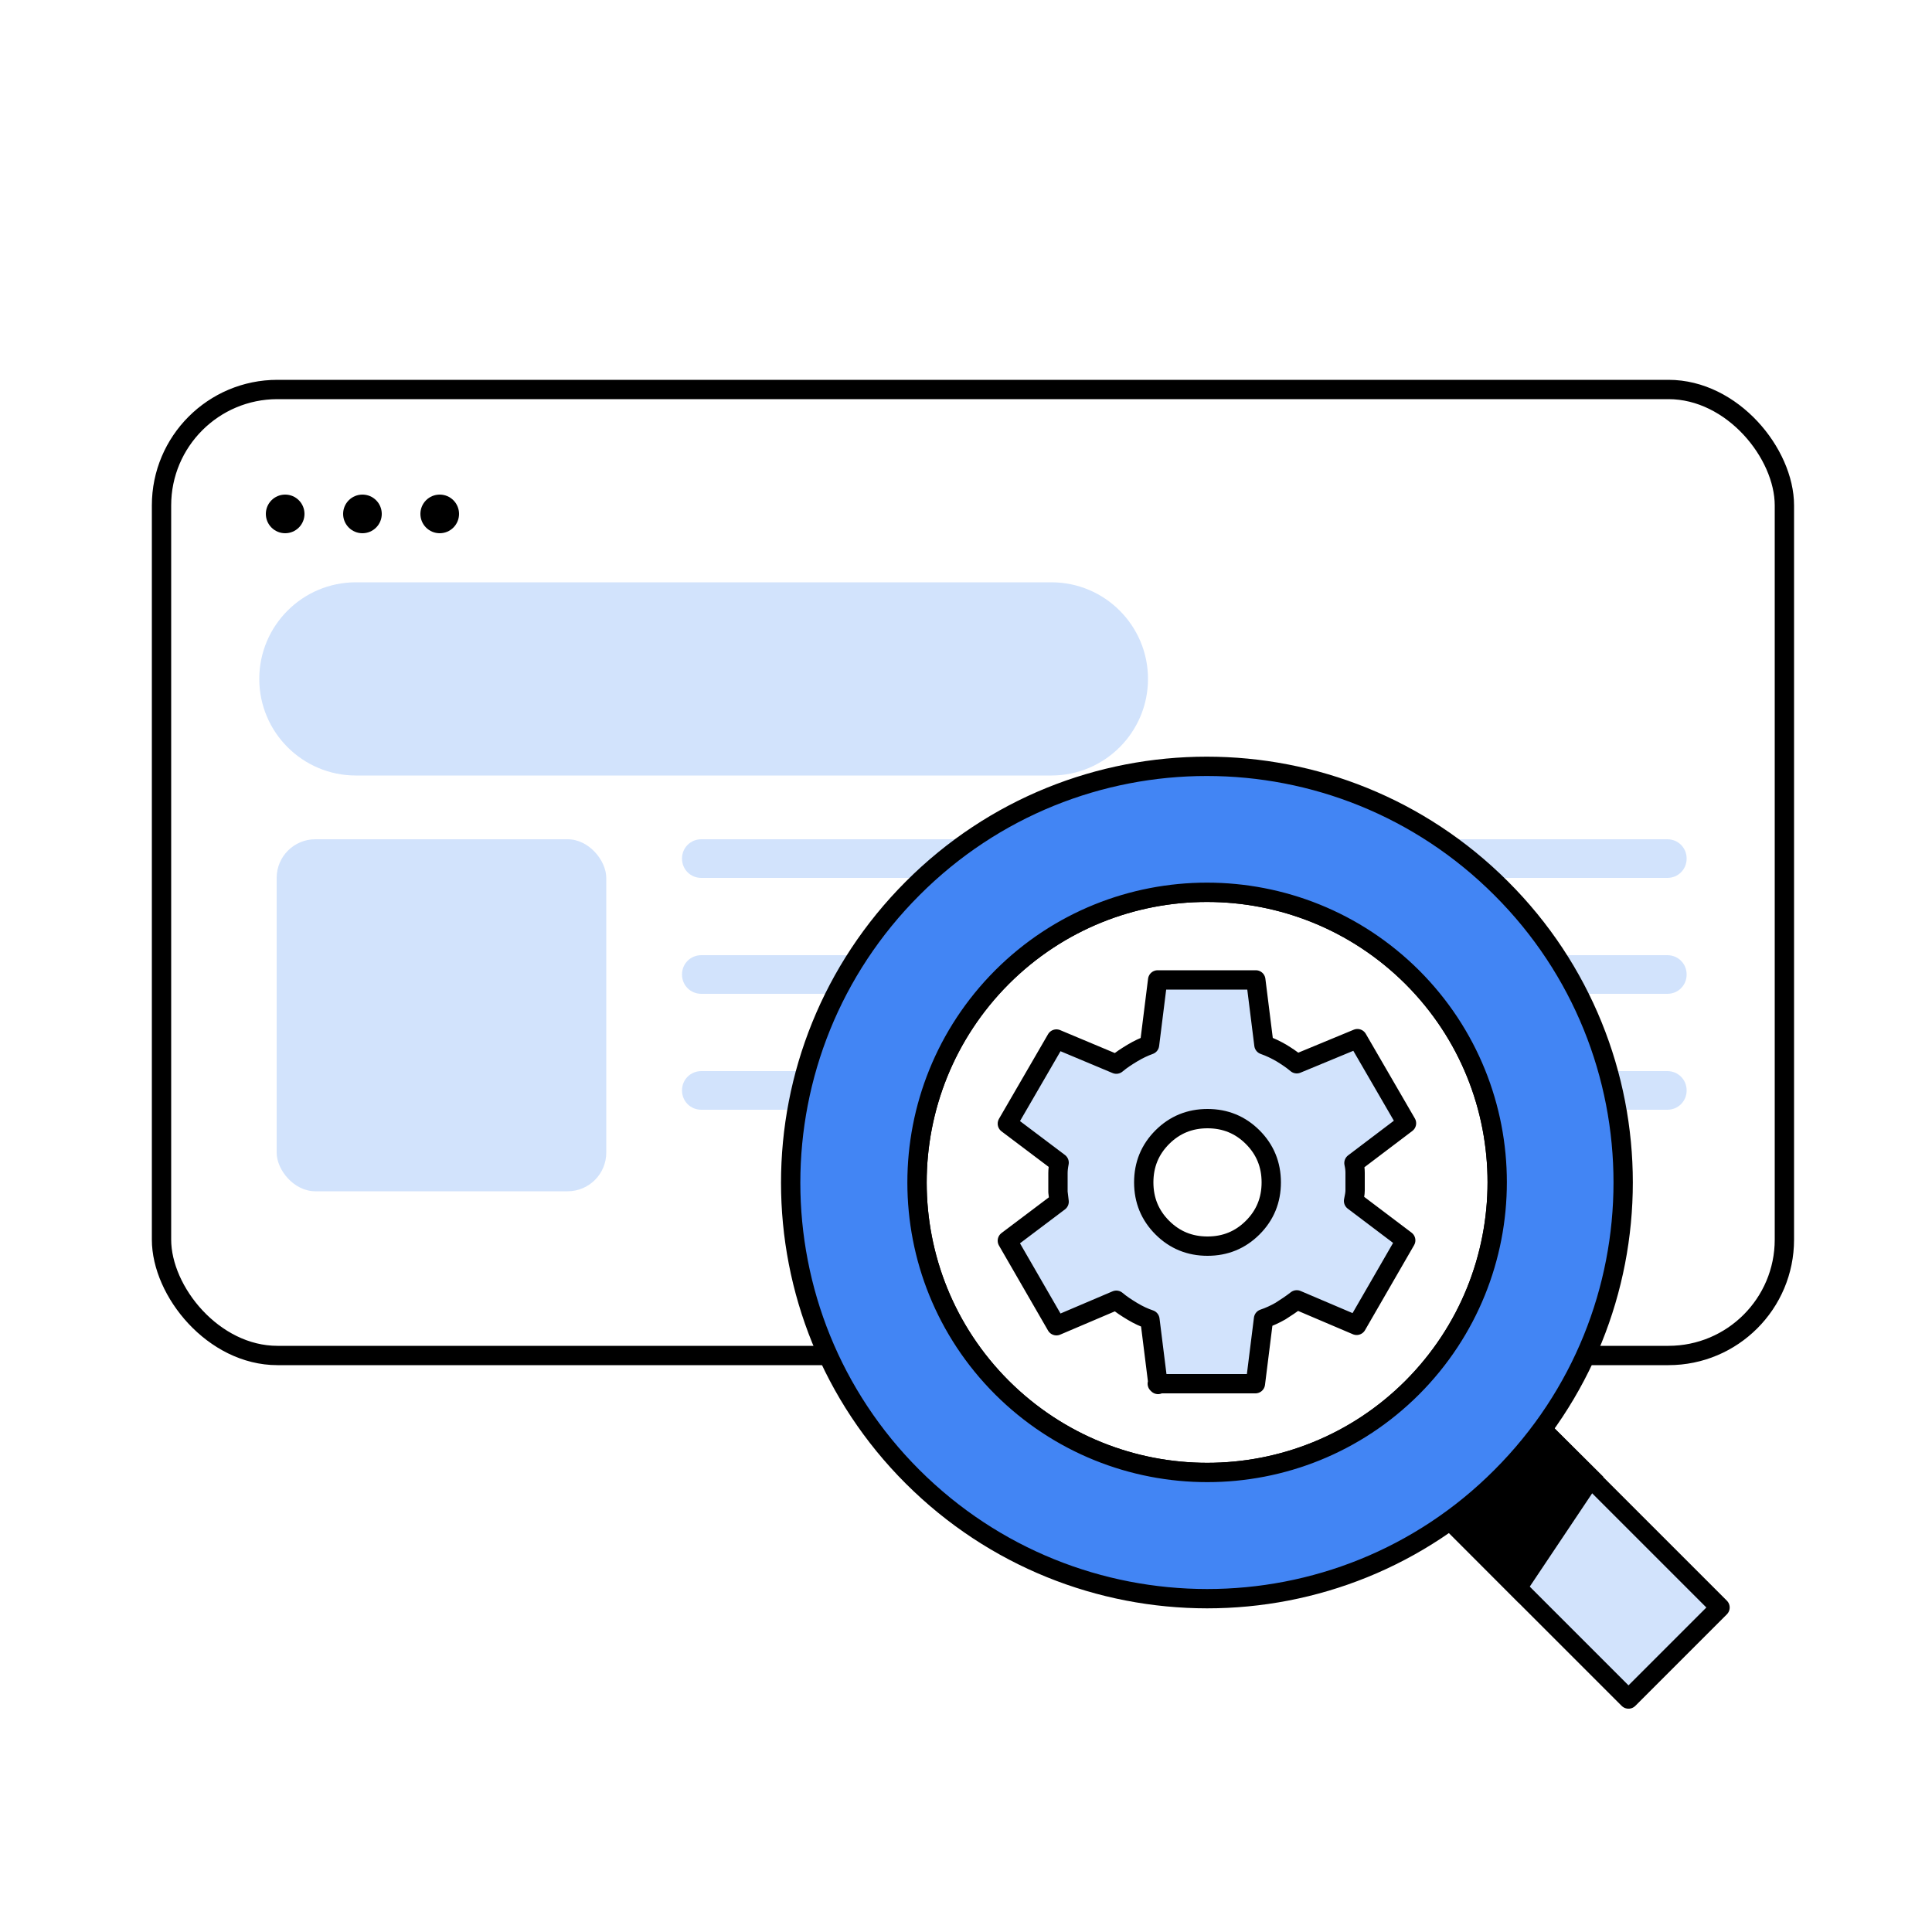
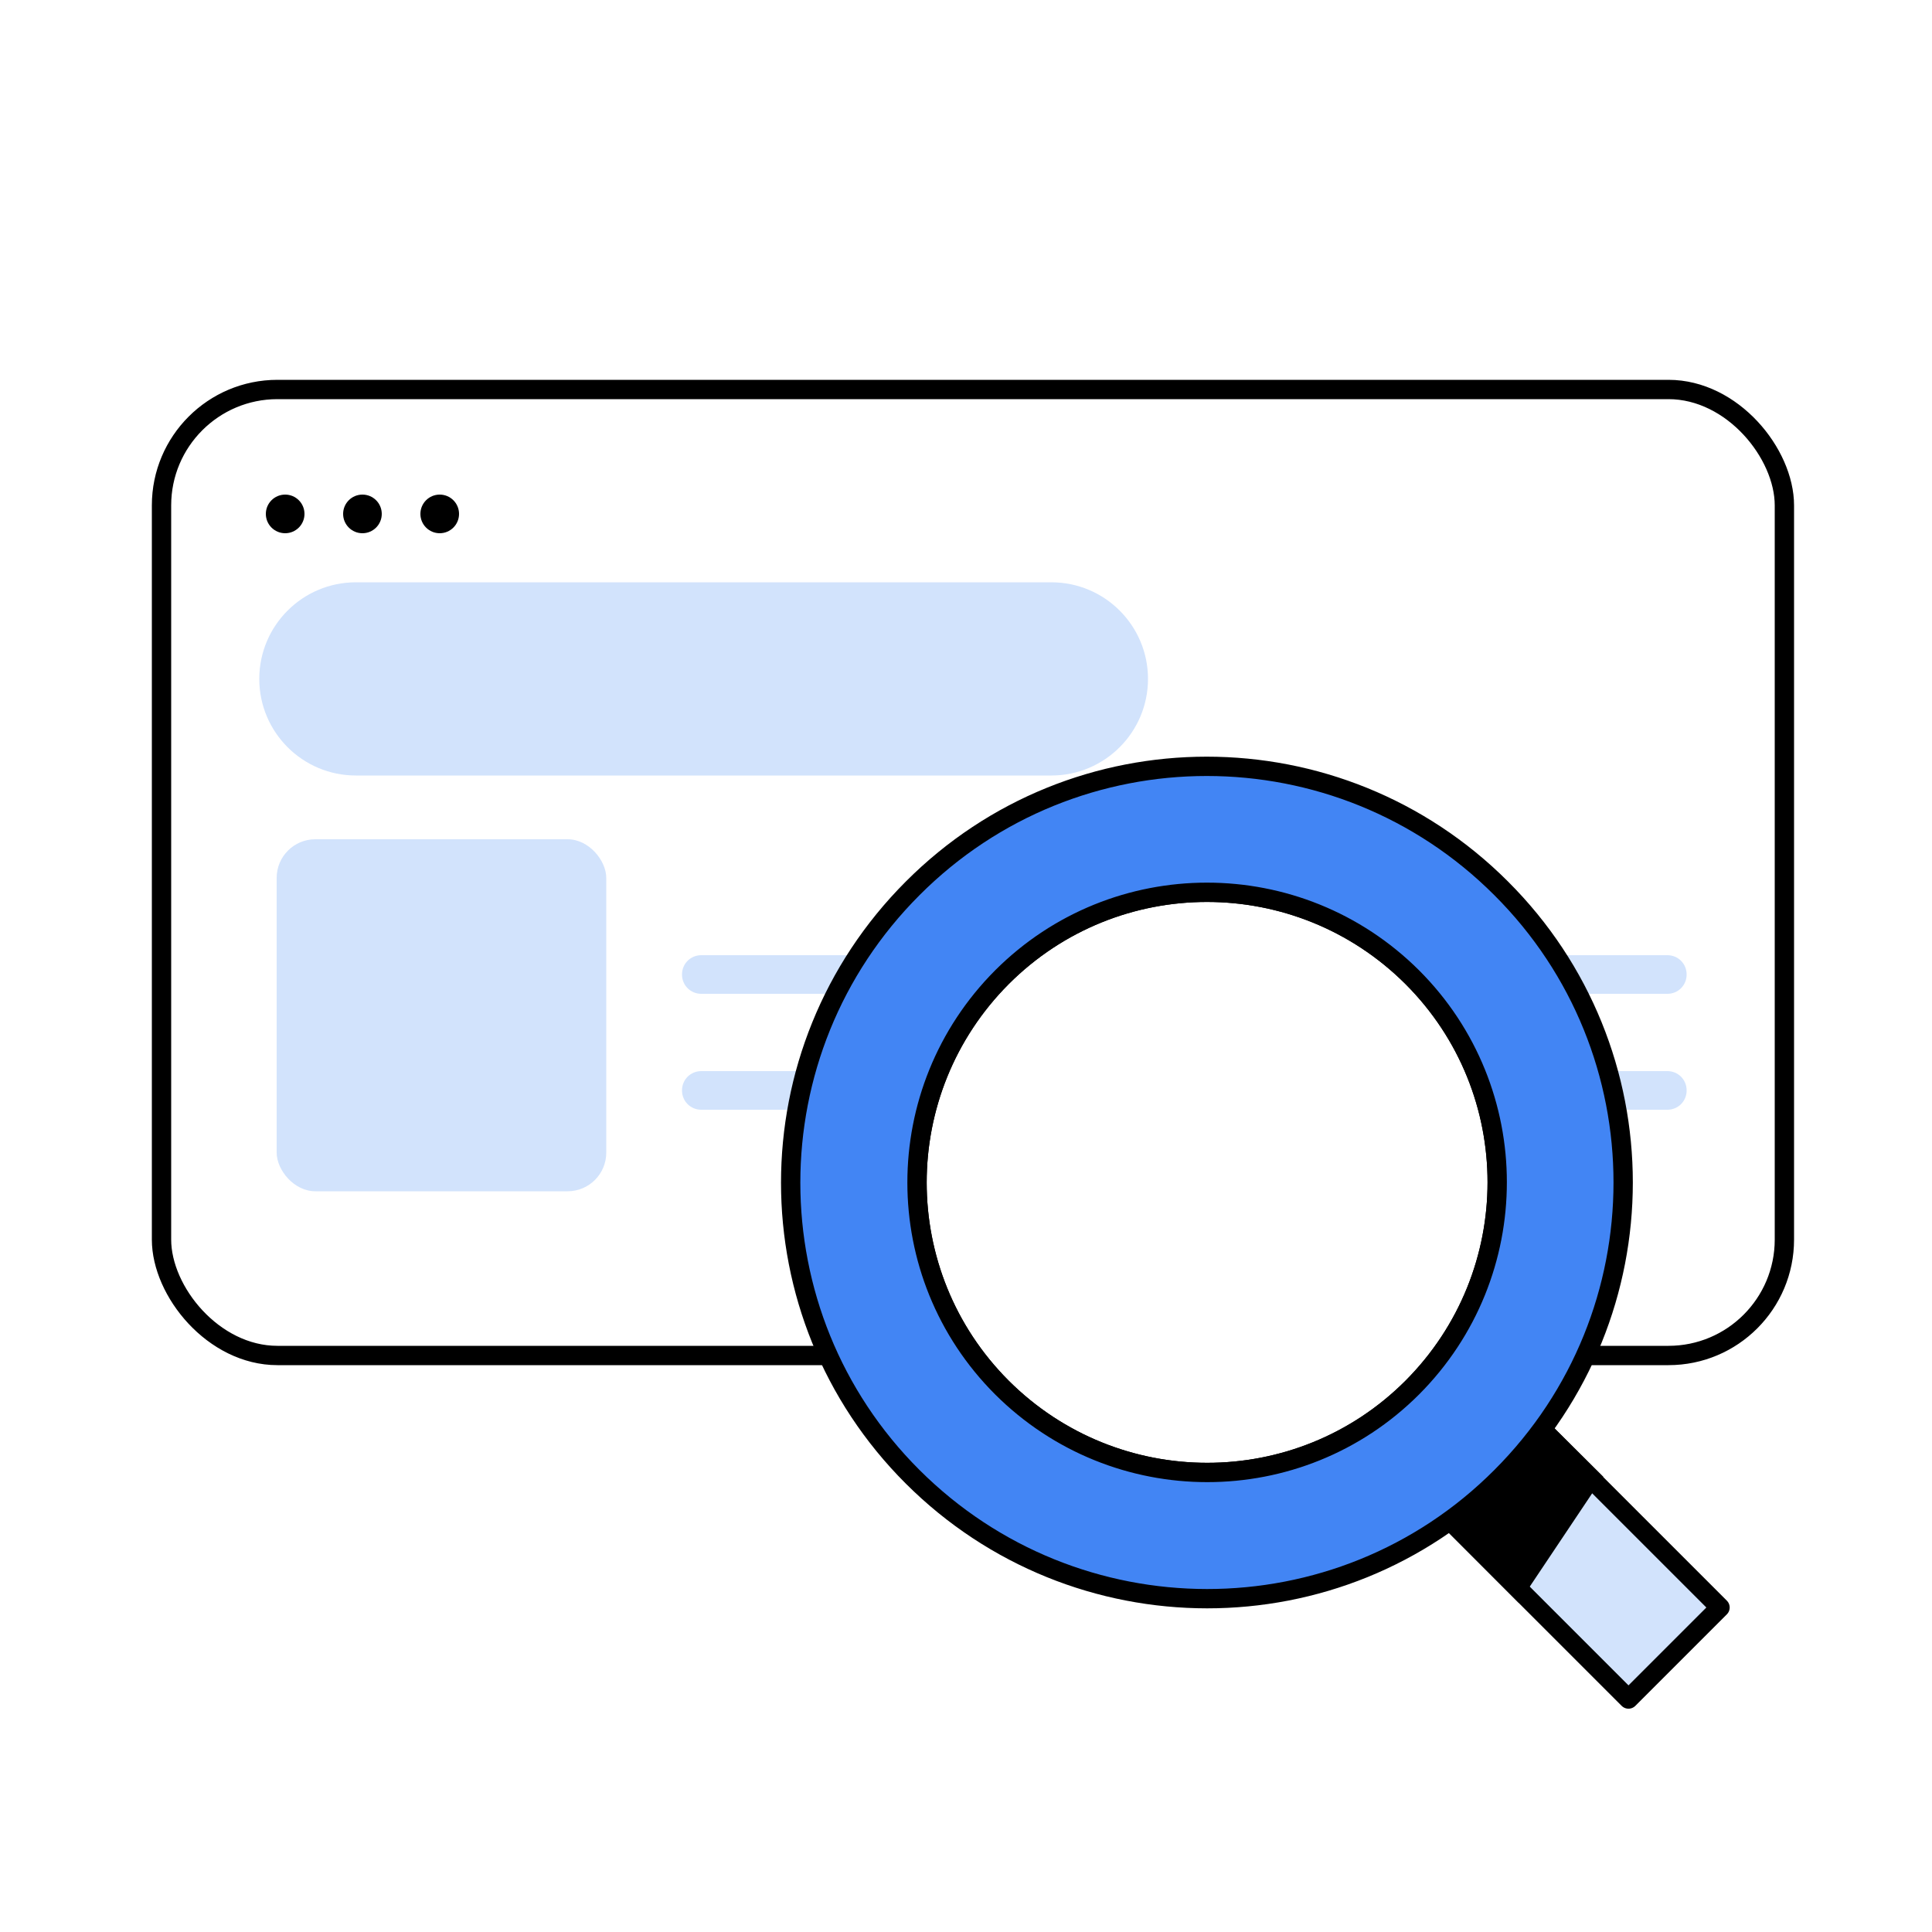
<svg xmlns="http://www.w3.org/2000/svg" id="Setup" viewBox="0 0 50 50">
  <defs>
    <style>
      .cls-1 {
        fill: #4285f4;
      }

      .cls-1, .cls-2 {
        stroke-linejoin: round;
      }

      .cls-1, .cls-2, .cls-3, .cls-4 {
        stroke: #000;
        stroke-width: .5px;
      }

      .cls-2, .cls-5 {
        fill: #d2e3fc;
      }

      .cls-3, .cls-4 {
        stroke-miterlimit: 10;
      }

      .cls-6, .cls-4 {
        fill: #fff;
      }
    </style>
  </defs>
  <rect id="BG" class="cls-6" width="50" height="50" />
  <g id="UI">
    <rect class="cls-4" x="4.18" y="10.08" width="42" height="25" rx="3" ry="3" />
    <g>
      <rect class="cls-5" x="7.16" y="21.72" width="8.53" height="9.11" rx="1" ry="1" />
      <path class="cls-5" d="M27.21,20.07H9.21c-1.38,0-2.5-1.12-2.5-2.5s1.12-2.5,2.5-2.5h18c1.38,0,2.5,1.12,2.5,2.5s-1.12,2.5-2.5,2.5Z" />
-       <path class="cls-5" d="M43.15,22.72h-25c-.28,0-.5-.22-.5-.5s.22-.5.5-.5h25c.28,0,.5.22.5.5s-.22.5-.5.5Z" />
      <path class="cls-5" d="M43.15,25.72h-25c-.28,0-.5-.22-.5-.5s.22-.5.5-.5h25c.28,0,.5.22.5.5s-.22.5-.5.5Z" />
      <path class="cls-5" d="M43.15,28.72h-25c-.28,0-.5-.22-.5-.5s.22-.5.5-.5h25c.28,0,.5.22.5.5s-.22.5-.5.5Z" />
    </g>
    <circle cx="7.38" cy="13.3" r=".5" />
    <circle cx="9.38" cy="13.3" r=".5" />
    <circle cx="11.38" cy="13.3" r=".5" />
  </g>
  <g id="Magnifier">
    <rect class="cls-2" x="39.29" y="37.07" width="3.35" height="6.69" transform="translate(-16.58 40.81) rotate(-45)" />
    <polygon class="cls-3" points="41.17 38.25 39.27 41.09 37.42 39.23 39.78 36.87 41.17 38.25" />
    <path class="cls-4" d="M36.55,35.91c-2.93,2.93-7.68,2.93-10.62,0-2.93-2.93-2.93-7.68,0-10.62,2.93-2.93,7.68-2.93,10.62,0,2.93,2.93,2.93,7.68,0,10.62Z" />
    <path class="cls-1" d="M23.62,22.99c-4.21,4.21-4.21,11.03,0,15.23s11.03,4.21,15.23,0c4.21-4.21,4.21-11.03,0-15.23-4.21-4.21-11.03-4.21-15.23,0ZM36.55,35.91c-2.93,2.93-7.68,2.93-10.62,0-2.93-2.93-2.93-7.68,0-10.62,2.93-2.93,7.68-2.93,10.62,0,2.93,2.93,2.93,7.68,0,10.62Z" />
  </g>
-   <path id="settings" class="cls-2" d="M29.97,35.83l-.21-1.68c-.15-.05-.3-.12-.45-.21-.15-.09-.29-.18-.42-.29l-1.55.66-1.27-2.2,1.34-1.01c-.01-.08-.02-.16-.03-.25,0-.08,0-.16,0-.25s0-.16,0-.24c0-.08.01-.17.03-.27l-1.34-1.01,1.27-2.19,1.55.65c.13-.11.27-.2.42-.29.15-.09.3-.16.44-.21l.21-1.68h2.54l.21,1.68c.17.06.31.13.45.21.13.08.27.17.4.28l1.57-.65,1.27,2.19-1.36,1.03c.02.09.03.17.03.25,0,.08,0,.15,0,.23s0,.15,0,.23c0,.08-.02.17-.04.27l1.35,1.02-1.27,2.2-1.55-.66c-.14.11-.28.2-.42.29-.14.08-.29.15-.44.2l-.21,1.68h-2.54ZM31.25,32.25c.46,0,.85-.16,1.17-.48.32-.32.48-.71.48-1.17s-.16-.85-.48-1.17-.71-.48-1.17-.48-.85.16-1.17.48c-.32.32-.48.71-.48,1.17s.16.85.48,1.17c.32.32.71.48,1.17.48Z" />
</svg>